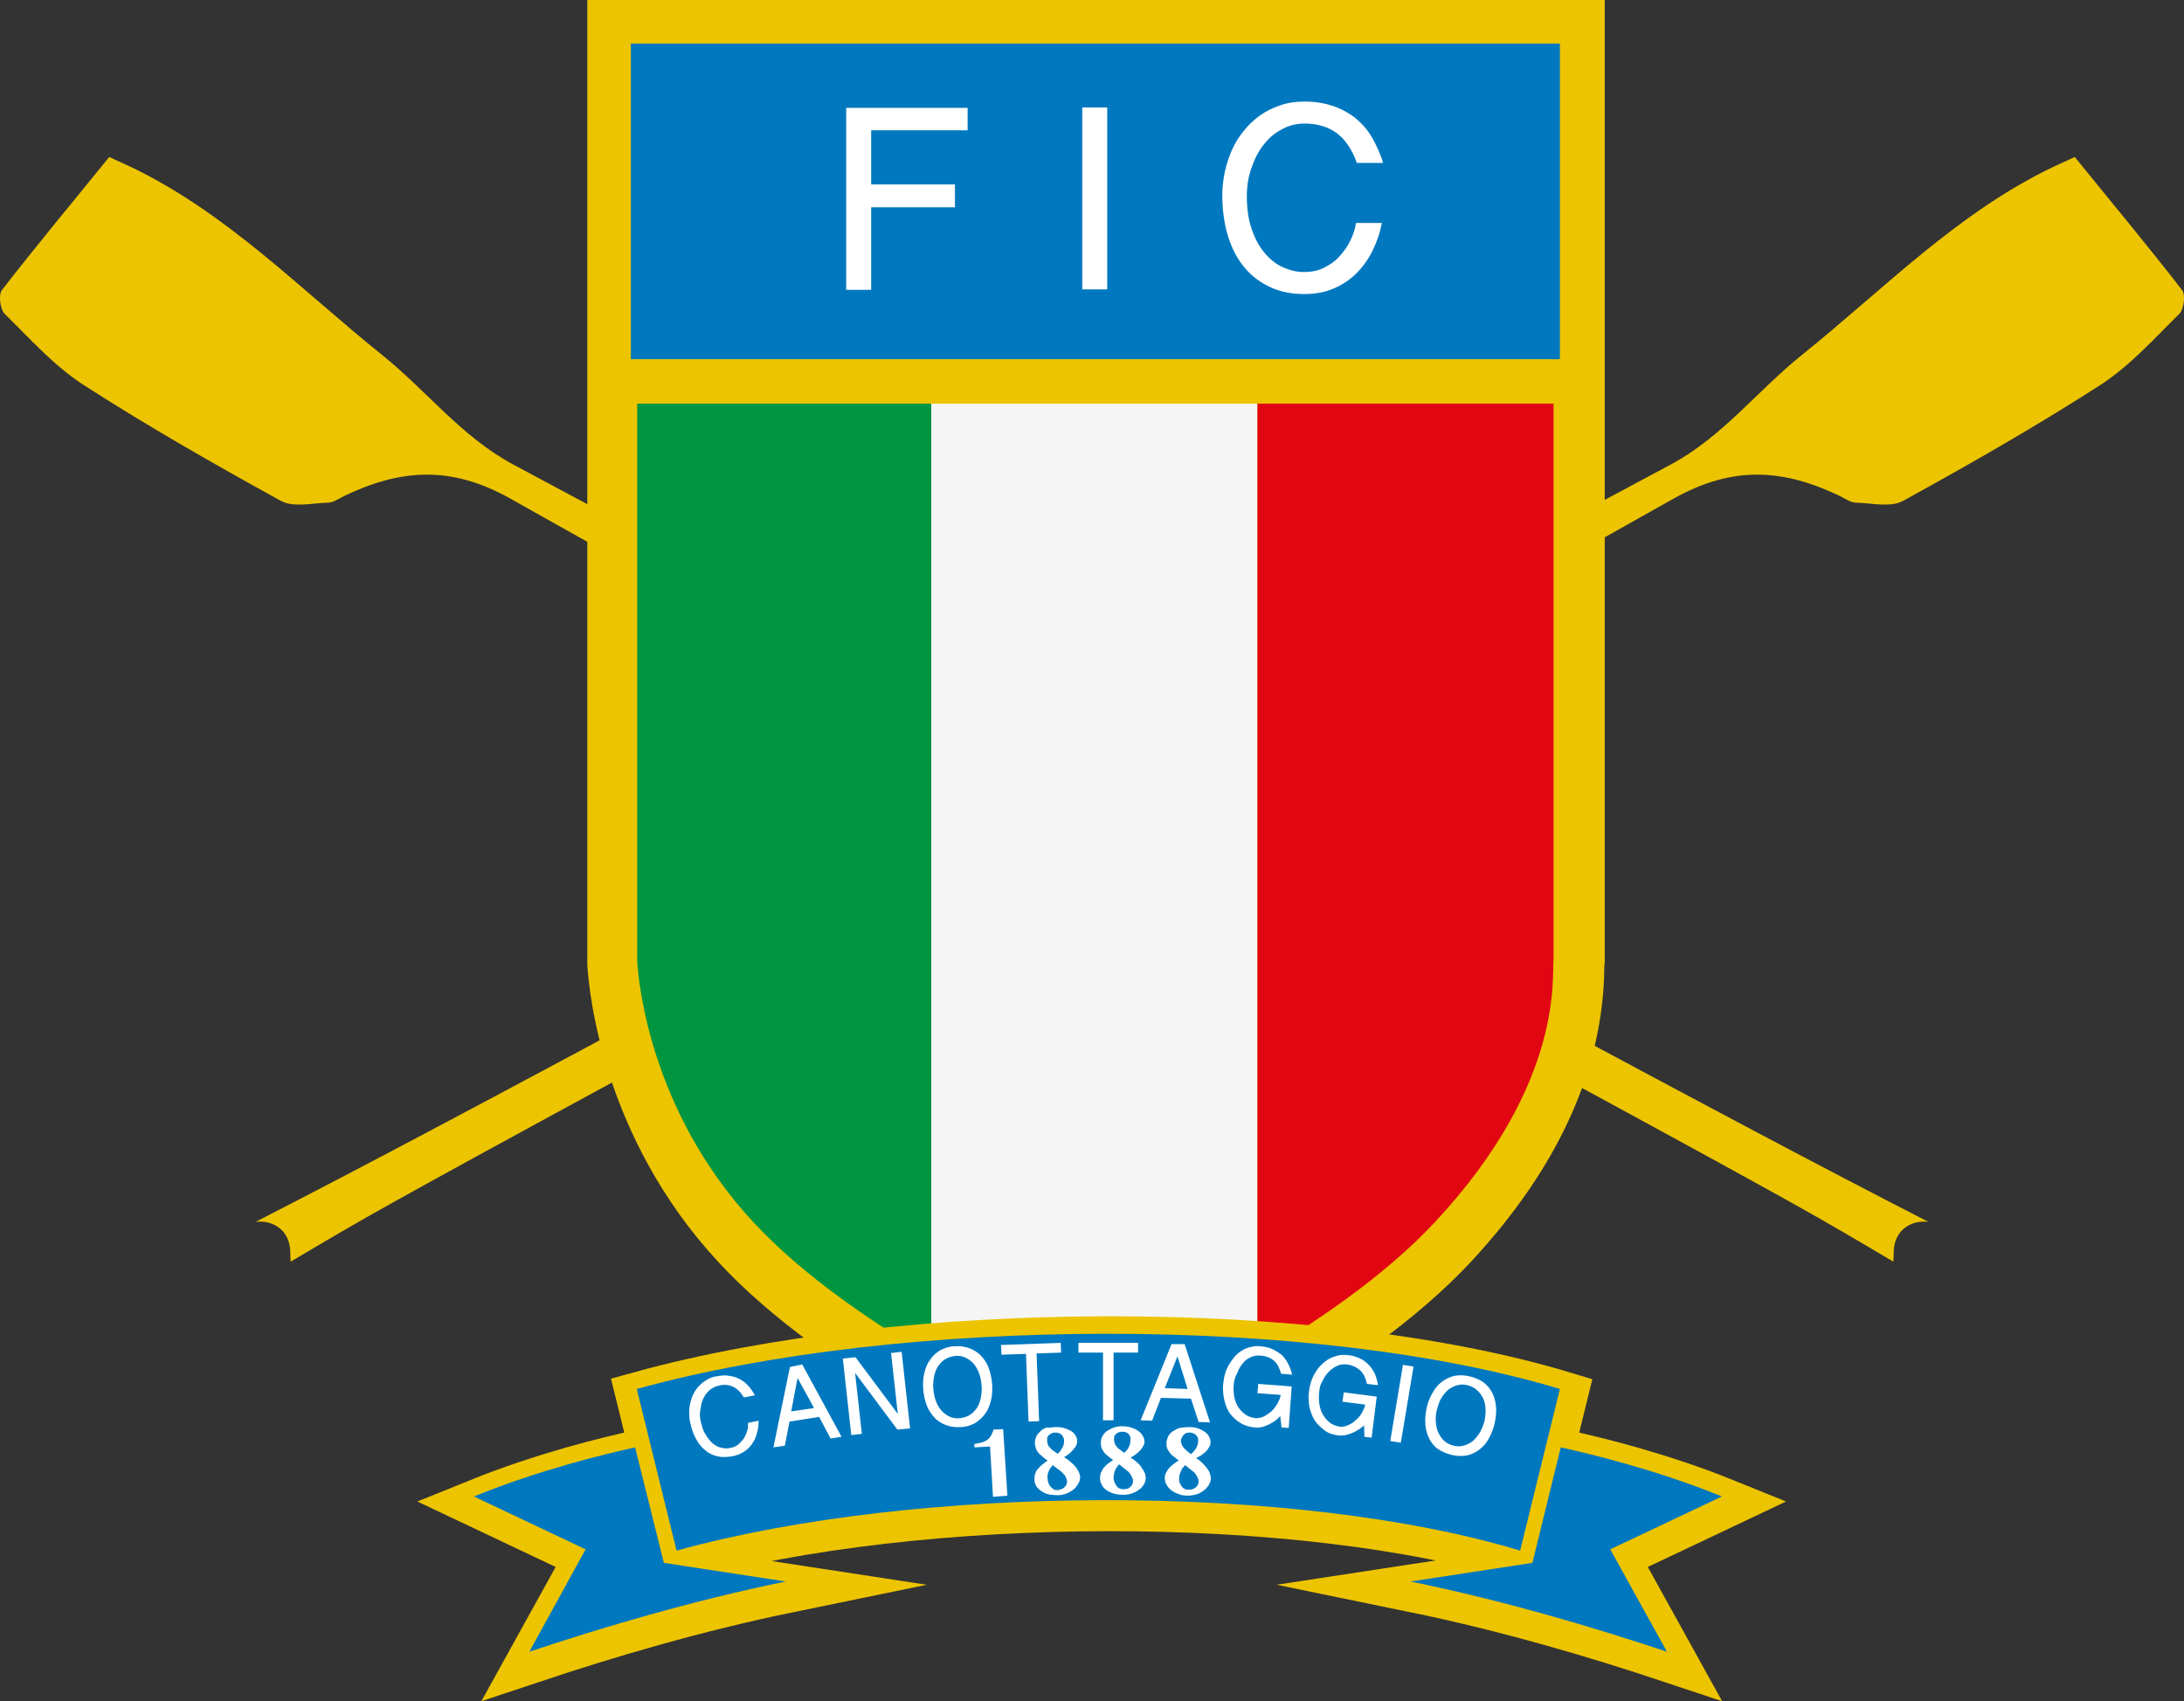
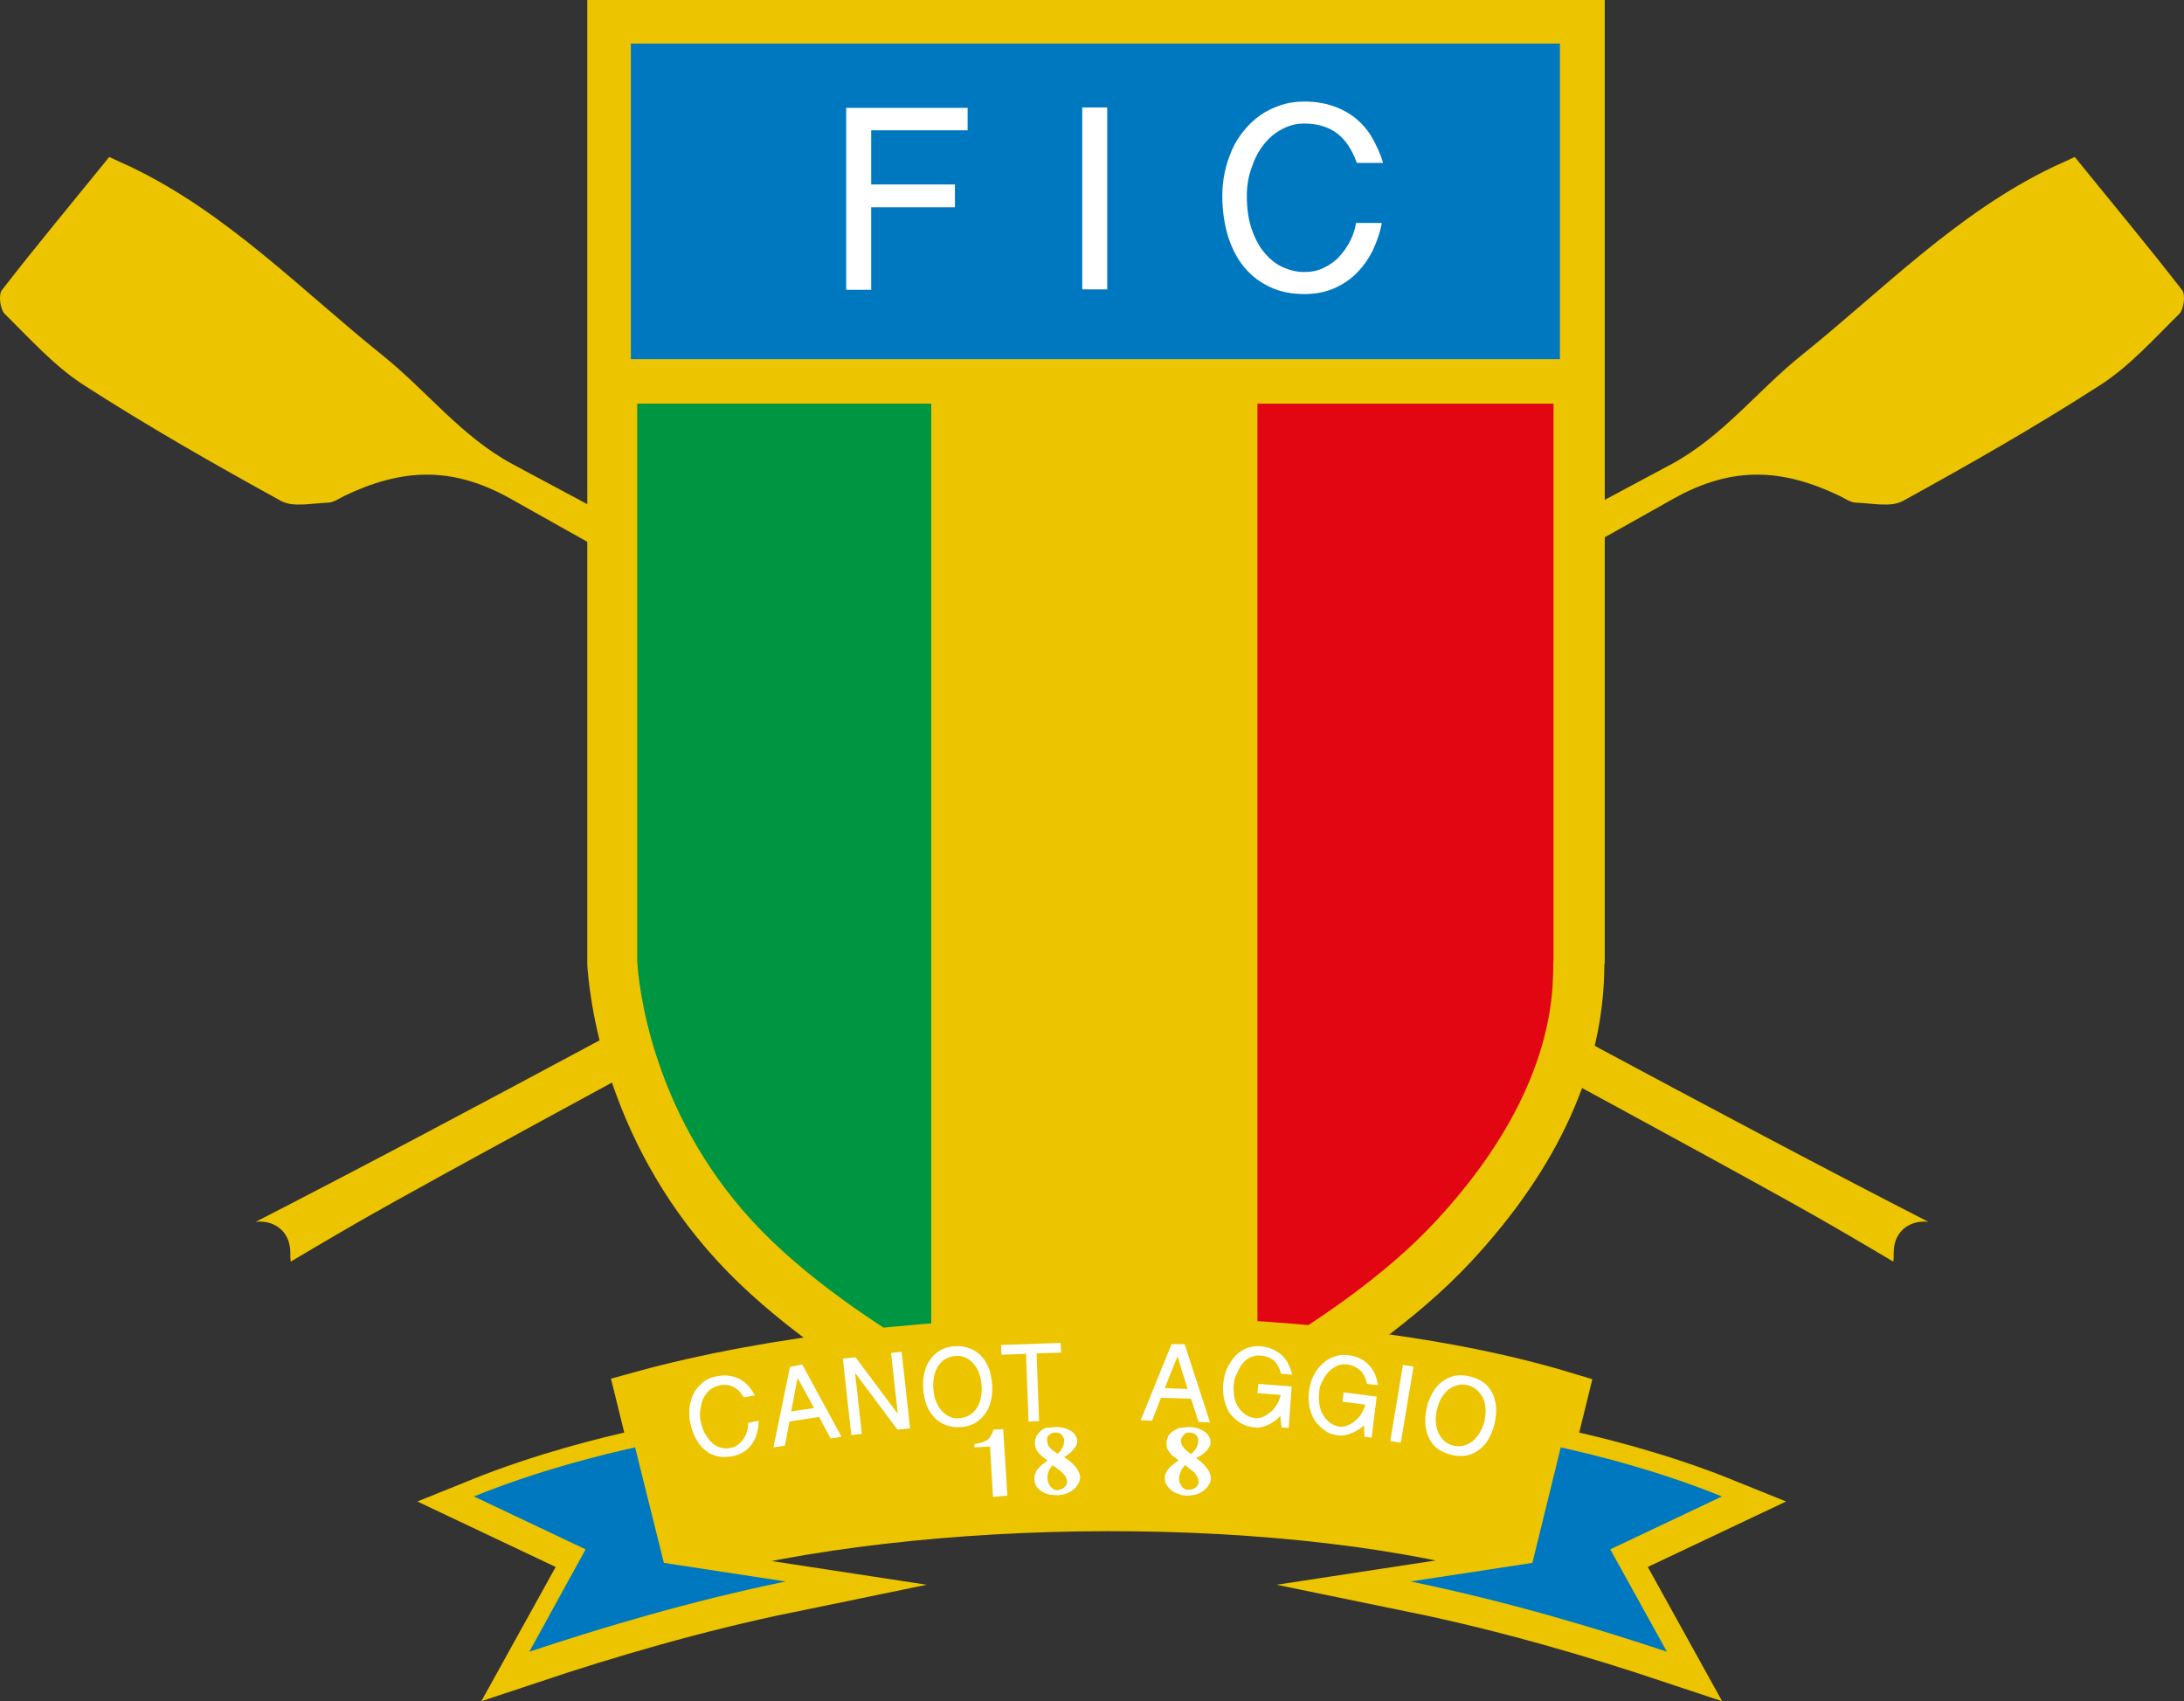
<svg xmlns="http://www.w3.org/2000/svg" id="Livello_1" data-name="Livello 1" viewBox="0 0 516.24 402.09">
  <rect x="0" y="0" width="516.24" height="402.09" fill="#333333" stroke="none" />
  <defs>
    <style>
      .cls-1 {
        fill: none;
      }

      .cls-2 {
        clip-path: url(#clippath);
      }

      .cls-3, .cls-4 {
        fill: #0078bf;
      }

      .cls-5 {
        fill: #009540;
      }

      .cls-6, .cls-7 {
        fill: #ecc400;
      }

      .cls-8 {
        fill: #f5f5f5;
      }

      .cls-9 {
        fill: #fff;
      }

      .cls-10 {
        fill: #e20613;
      }

      .cls-11 {
        clip-path: url(#clippath-1);
      }

      .cls-12 {
        clip-path: url(#clippath-2);
      }

      .cls-7 {
        stroke: #ecc400;
        stroke-miterlimit: 10;
        stroke-width: 11.47px;
      }

      .cls-7, .cls-4 {
        fill-rule: evenodd;
      }
    </style>
    <clipPath id="clippath">
      <path class="cls-1" d="M367.22,95.4V226.7c-.5,3.5,2.9,28.9-27.9,62-23.9,25.8-68.3,46.3-80.7,51.6-12.4-5.4-56.8-25.7-80.7-51.6-24.3-26.3-27-56.6-27.3-61.5V95.4h216.6Z" />
    </clipPath>
    <clipPath id="clippath-1">
      <path class="cls-1" d="M367.22,95.4V226.7c-.5,3.5,2.9,28.9-27.9,62-23.9,25.8-68.3,46.3-80.7,51.6-12.4-5.4-56.8-25.7-80.7-51.6-24.3-26.3-27-56.6-27.3-61.5V95.4h216.6Z" />
    </clipPath>
    <clipPath id="clippath-2">
      <path class="cls-1" d="M367.22,95.4V226.7c-.5,3.5,2.9,28.9-27.9,62-23.9,25.8-68.3,46.3-80.7,51.6-12.4-5.4-56.8-25.7-80.7-51.6-24.3-26.3-27-56.6-27.3-61.5V95.4h216.6Z" />
    </clipPath>
  </defs>
  <path class="cls-6" d="M.42,68.6c8.3-10.7,16.9-21,25.4-31.5,2.1,1,3.5,1.6,5,2.3,22.8,10.9,40.2,29,59.5,44.5,10.5,8.4,18.7,19.3,31,25.9,85,45.4,169.8,91.3,254.7,136.9,26.5,14.2,53.1,28.4,79.8,42.1-4-.5-8.2,1.9-8.2,7.3,0,.7,0,1.4-.1,2.1-7.9-4.7-15.9-9.4-24-13.9-25.9-14.4-52-28.4-78-42.6-75-41.1-150.2-81.8-224.8-123.8-14.2-8-26.1-7-39.3-.7-1.2,.6-2.5,1.5-3.7,1.6-3.8,.1-8.4,1.2-11.3-.4-15.8-8.7-31.6-17.7-46.8-27.5-6.9-4.5-12.6-10.9-18.5-16.7-1.1-1.1-1.5-4.5-.7-5.6Z" />
  <path class="cls-6" d="M515.82,68.6c-8.3-10.7-16.9-21-25.4-31.5-2.1,1-3.5,1.6-5,2.3-22.8,10.9-40.2,29-59.5,44.5-10.5,8.4-18.7,19.3-31,25.9-85,45.4-169.8,91.3-254.7,136.9-26.5,14.2-53.1,28.4-79.8,42.1,4-.5,8.2,1.9,8.2,7.3,0,.7,0,1.4,.1,2.1,7.9-4.7,15.9-9.4,24-13.9,25.9-14.4,52-28.4,78-42.6,75-41.1,150.2-81.8,224.8-123.8,14.2-8,26.1-7,39.3-.7,1.2,.6,2.5,1.5,3.7,1.6,3.8,.1,8.4,1.2,11.3-.4,15.8-8.7,31.6-17.7,46.8-27.5,6.9-4.5,12.6-10.9,18.5-16.7,1.1-1.1,1.5-4.5,.7-5.6Z" />
-   <rect class="cls-3" x="151.42" y="13.3" width="215.8" height="70.7" />
  <g>
    <path class="cls-6" d="M256.52,346.5c-13.2-5.7-58.1-26.4-82.7-53.1-25.7-27.9-28.7-59.7-29-65.8V6.6h228.4V228.6c-.2,22.1-10.2,43.9-29.6,64.8-24.9,26.8-69.6,47.4-82.7,53l-2.2,.9-2.2-.8Z" />
    <path class="cls-6" d="M367.22,13.3V226.7c-.5,3.5,2.9,28.9-27.9,62-23.9,25.8-68.3,46.3-80.7,51.6-12.4-5.4-56.8-25.7-80.7-51.6-24.3-26.3-27-56.6-27.3-61.5V13.3h216.6m12-13.3H138.82V228c.4,6.5,3.6,40.6,30.8,70.1,25.3,27.5,71.2,48.7,84.7,54.5l4.4,1.9,4.4-1.9c13.4-5.8,59-26.8,84.7-54.5,20.6-22.2,31.2-45.6,31.4-69.5v-.6l.1-.4V0h-.1Z" />
  </g>
  <g>
    <g class="cls-2">
      <polygon class="cls-5" points="149.02 92 220.12 92 220.12 341 149.02 341 149.02 92" />
    </g>
    <g class="cls-11">
-       <polygon class="cls-8" points="220.12 92 297.22 92 297.22 341 220.12 341 220.12 92" />
-     </g>
+       </g>
    <g class="cls-12">
      <polygon class="cls-10" points="297.22 92 368.32 92 368.32 341 297.22 341 297.22 92" />
    </g>
  </g>
  <rect class="cls-3" x="149.12" y="10.3" width="219.6" height="74.6" />
  <g>
    <path class="cls-7" d="M360.12,368.1c-53.3-16.1-142.6-15.7-199.4,0l-9.4-38.2c62.2-17.2,159.9-17.6,218.2,0l-9.4,38.2Z" />
    <path class="cls-7" d="M151.02,343.7c-7.2,1.6-22.3,5.2-38.1,11.6l26.4,12.5-13.4,24.2c17.1-5.7,38.2-12,60.6-16.6l-28.8-4.4-6.7-27.3Z" />
    <path class="cls-7" d="M369.82,343.7c7.2,1.6,22.3,5.2,38.1,11.6l-26.4,12.5,13.4,24.2c-17.1-5.7-38.2-12-60.6-16.6l28.8-4.4,6.7-27.3Z" />
  </g>
  <g>
-     <path class="cls-4" d="M359.32,366.5c-53.3-16.1-142.6-15.7-199.4,0l-9.4-38.2c62.2-17.2,159.9-17.6,218.2,0l-9.4,38.2Z" />
    <path class="cls-4" d="M150.12,342.1c-7.2,1.6-22.3,5.2-38.1,11.6l26.4,12.5-13.3,24.2c17.1-5.7,38.2-12,60.6-16.6l-28.8-4.4-6.8-27.3Z" />
    <path class="cls-4" d="M368.92,342.1c7.2,1.6,22.3,5.2,38.1,11.6l-26.4,12.5,13.4,24.2c-17.1-5.7-38.2-12-60.6-16.6l28.8-4.4,6.7-27.3Z" />
  </g>
  <g>
    <path class="cls-9" d="M165.62,335.9c.3,1.3,.6,2.4,1.2,3.2,.5,.9,1.1,1.6,1.7,2.1s1.3,.9,2.1,1c.7,.2,1.4,.2,2.1,0,.7-.1,1.3-.4,1.8-.8,.5-.4,.9-.9,1.3-1.4,.3-.5,.6-1.1,.8-1.8,.2-.6,.2-1.3,.2-1.9l2.5-.5c0,1-.1,2-.4,2.9-.2,.9-.6,1.8-1.1,2.5-.5,.8-1.2,1.4-1.9,1.9-.8,.5-1.7,.9-2.8,1.1-1.2,.2-2.4,.3-3.5,0-1.1-.2-2.1-.7-2.9-1.4-.9-.7-1.6-1.6-2.2-2.7-.6-1.1-1.1-2.4-1.4-4-.2-.8-.2-1.6-.2-2.4s.1-1.6,.3-2.3c.2-.7,.4-1.5,.8-2.1,.3-.7,.8-1.3,1.3-1.8s1.1-1,1.8-1.4c.7-.4,1.4-.7,2.3-.8,1.1-.2,2.1-.3,3-.1,.9,.1,1.7,.4,2.5,.8,.7,.4,1.4,.9,2,1.6,.6,.7,1.1,1.4,1.5,2.2l-2.6,.5c-.7-1.2-1.6-2.1-2.5-2.5-1-.5-2.1-.6-3.4-.3-.8,.2-1.5,.5-2.1,1s-1.1,1.1-1.5,1.9c-.4,.7-.6,1.6-.7,2.5-.3,1.1-.2,2,0,3Z" />
    <path class="cls-9" d="M189.62,322.5l9.3,17.1-2.6,.4-2.7-5.1-7,1.1-1.1,5.7-2.7,.4,3.9-19,2.9-.6Zm-1.1,3.2l-1.5,7.9,5.4-.8-3.9-7.1Z" />
    <path class="cls-9" d="M202.22,320.8l10,13.4-1.6-14.4,2.5-.3,2,18.1-3,.3-10-13.4,1.6,14.4-2.5,.3-2-18.1,3-.3Z" />
    <path class="cls-9" d="M234.52,327.2c.1,1.4,0,2.7-.3,3.9s-.7,2.2-1.4,3.1c-.6,.9-1.5,1.6-2.4,2.2-1,.5-2.1,.9-3.4,.9-1.3,.1-2.5-.1-3.5-.5s-2-1-2.7-1.8-1.4-1.8-1.8-2.9c-.4-1.1-.7-2.4-.8-3.8-.1-1.4,0-2.7,.3-3.9s.7-2.2,1.4-3.1c.6-.9,1.4-1.6,2.4-2.2,1-.5,2.1-.9,3.4-.9,1.3-.1,2.5,.1,3.5,.5s2,1,2.7,1.8c.8,.8,1.4,1.8,1.8,2.9,.4,1.1,.7,2.4,.8,3.8Zm-2.5,.2c-.1-1.1-.3-2.2-.7-3.1-.4-.9-.8-1.6-1.4-2.2-.6-.6-1.2-1-1.9-1.3-.7-.3-1.5-.4-2.3-.3-.8,.1-1.5,.3-2.2,.7s-1.2,.9-1.7,1.6c-.5,.7-.8,1.5-1,2.4s-.3,2-.2,3.1c.1,1.1,.3,2.2,.7,3.1s.8,1.6,1.4,2.2c.6,.6,1.2,1,1.9,1.3s1.5,.4,2.3,.3c.8-.1,1.5-.3,2.2-.7s1.2-.9,1.7-1.6c.5-.7,.8-1.5,1-2.4,.2-1,.3-2,.2-3.1Z" />
    <path class="cls-9" d="M250.72,317.4l.1,2.3-5.8,.2,.6,16-2.5,.1-.6-16-5.8,.2-.1-2.3,14.1-.5Z" />
-     <path class="cls-9" d="M269.02,317.4v2.3h-5.8v16h-2.5v-16h-5.8v-2.3h14.1Z" />
    <path class="cls-9" d="M280.02,317.7l6,18.5-2.7-.1-1.8-5.5-7.1-.2-2.1,5.4-2.7-.1,7.3-18h3.1Zm-1.7,2.9l-3,7.5,5.4,.2-2.4-7.7Z" />
    <path class="cls-9" d="M291.62,327.3c-.1,1.2,0,2.2,.2,3.2,.2,.9,.6,1.7,1.1,2.4s1.1,1.2,1.7,1.6c.7,.4,1.4,.6,2.2,.7,.6,0,1.3-.1,1.9-.4,.6-.3,1.2-.7,1.8-1.2,.5-.5,1-1.1,1.4-1.8s.7-1.4,.8-2.1l-5.5-.4,.2-2.2,7.9,.6-.7,9.8-1.7-.1-.3-2.7c-.4,.4-.8,.8-1.2,1.1-.5,.3-.9,.6-1.5,.9-.5,.2-1,.4-1.6,.6-.5,.1-1.1,.2-1.6,.1-1.3-.1-2.4-.4-3.4-1s-1.8-1.3-2.5-2.2-1.1-2-1.4-3.2-.4-2.5-.3-3.8c.1-.8,.2-1.6,.4-2.3,.2-.8,.5-1.5,.9-2.2s.8-1.3,1.3-1.9c.5-.6,1.1-1.1,1.7-1.5s1.3-.7,2.1-.9c.8-.2,1.6-.3,2.4-.2,1.1,.1,2.1,.3,2.9,.7s1.6,.9,2.2,1.4c.6,.6,1.1,1.3,1.5,2.1s.7,1.6,.9,2.5l-2.6-.2c-.4-1.4-.9-2.4-1.7-3.1-.8-.7-1.9-1.1-3.2-1.2-.8-.1-1.6,.1-2.3,.4-.7,.3-1.4,.8-1.9,1.5-.5,.6-1,1.4-1.3,2.3-.5,.8-.7,1.7-.8,2.7Z" />
    <path class="cls-9" d="M311.82,329c-.1,1.2-.1,2.2,.1,3.2s.5,1.8,1,2.5c.4,.7,1,1.2,1.6,1.7,.6,.4,1.4,.7,2.1,.8,.6,.1,1.3,0,1.9-.3,.7-.3,1.3-.6,1.8-1.1,.6-.5,1.1-1,1.5-1.7s.7-1.3,.9-2.1l-5.4-.7,.3-2.2,7.8,1-1.2,9.7-1.7-.2-.1-2.7c-.4,.4-.8,.7-1.3,1s-1,.6-1.5,.8-1.1,.4-1.6,.5-1.1,.1-1.6,.1c-1.3-.2-2.4-.5-3.3-1.2s-1.7-1.4-2.3-2.3c-.6-.9-1-2-1.3-3.2-.2-1.2-.3-2.5-.1-3.8,.1-.8,.3-1.6,.5-2.3,.3-.8,.6-1.5,1-2.1,.4-.7,.9-1.3,1.4-1.8s1.1-1,1.8-1.4c.7-.4,1.4-.6,2.1-.8,.8-.2,1.6-.2,2.4-.1,1.1,.1,2,.4,2.9,.8,.8,.4,1.5,.9,2.1,1.6,.6,.6,1,1.3,1.4,2.1,.3,.8,.6,1.7,.7,2.6l-2.6-.3c-.3-1.4-.8-2.4-1.6-3.2-.8-.7-1.8-1.2-3.1-1.4-.8-.1-1.6,0-2.3,.3-.7,.3-1.4,.8-2,1.4s-1.1,1.3-1.5,2.2c-.5,.7-.7,1.6-.8,2.6Z" />
    <path class="cls-9" d="M334.12,323l-3,18-2.5-.4,3-18,2.5,.4Z" />
    <path class="cls-9" d="M353.32,336.3c-.3,1.4-.8,2.6-1.4,3.7-.6,1.1-1.3,1.9-2.2,2.6s-1.8,1.1-2.9,1.4c-1.1,.2-2.3,.2-3.6-.1-1.3-.3-2.4-.8-3.3-1.4s-1.6-1.5-2.1-2.5-.8-2.1-.9-3.3,0-2.5,.3-3.9,.8-2.6,1.4-3.6c.6-1.1,1.3-1.9,2.2-2.6s1.8-1.1,2.9-1.4c1.1-.2,2.3-.2,3.6,.1,1.3,.3,2.4,.8,3.3,1.4,.9,.7,1.6,1.5,2.1,2.5s.8,2.1,.9,3.3c.1,1.1,0,2.4-.3,3.8Zm-2.4-.5c.2-1.1,.3-2.2,.2-3.1-.1-1-.3-1.8-.7-2.5-.4-.7-.9-1.3-1.5-1.8s-1.3-.8-2.1-1c-.8-.2-1.6-.2-2.3,0-.7,.2-1.4,.5-2.1,1-.6,.5-1.2,1.2-1.7,2s-.8,1.8-1.1,2.9-.3,2.2-.2,3.1c.1,.9,.3,1.8,.7,2.5,.4,.7,.8,1.3,1.4,1.8s1.3,.8,2.1,1c.8,.2,1.6,.2,2.3,0,.8-.2,1.4-.5,2.1-1,.6-.5,1.2-1.2,1.7-2s.9-1.8,1.2-2.9Z" />
  </g>
  <g>
    <path class="cls-9" d="M234.72,353.8l-.7-11.9-3.7,.2v-.8c.8-.1,1.4-.3,1.9-.4,.5-.2,1-.4,1.3-.7s.6-.6,.8-1c.2-.4,.4-.8,.5-1.3l2.3-.1,1,15.7-3.4,.3Z" />
    <path class="cls-9" d="M249.32,337.3c.8,0,1.5,0,2.1,.2s1.2,.4,1.7,.7,.9,.7,1.1,1.1c.3,.4,.4,.9,.4,1.4,0,.3-.1,.6-.2,.9-.2,.3-.4,.7-.7,1-.3,.3-.6,.7-1,1s-.8,.6-1.2,.8c.6,.4,1.2,.8,1.6,1.2,.5,.4,.9,.8,1.2,1.2,.3,.4,.5,.8,.7,1.2s.2,.7,.3,1c0,.6-.1,1.1-.4,1.6s-.6,1-1.1,1.4-1,.7-1.7,1c-.6,.2-1.3,.4-2.1,.4s-1.5-.1-2.2-.2c-.7-.2-1.2-.4-1.7-.8-.5-.3-.9-.7-1.2-1.2-.3-.5-.4-1-.4-1.6,0-.4,0-.9,.2-1.3,.1-.4,.3-.8,.6-1.1,.3-.3,.6-.7,1-1s.8-.6,1.3-1c-.6-.4-1-.7-1.4-1.1-.4-.3-.7-.6-.9-.9-.2-.3-.4-.6-.5-1-.1-.3-.2-.7-.2-1.1,0-.5,.1-1,.3-1.5,.2-.5,.6-.9,1-1.3,.4-.4,.9-.7,1.5-.9,.5,.1,1.2,0,1.9-.1Zm-1.8,3.3c0,.3,.1,.6,.2,.9,.1,.3,.3,.5,.6,.8,.2,.3,.5,.5,.8,.7s.6,.4,.9,.6c.5-.4,.8-.9,1.1-1.4,.3-.5,.4-1.1,.4-1.8,0-.3-.1-.5-.2-.7s-.2-.4-.4-.6c-.2-.2-.4-.3-.7-.4-.3-.1-.6-.1-.9-.1s-.5,.1-.8,.2c-.2,.1-.4,.3-.6,.4-.2,.2-.3,.4-.4,.6v.8Zm1.3,5.7c-.2,.3-.4,.5-.6,.8s-.3,.5-.4,.8-.2,.5-.2,.8-.1,.5,0,.7c0,.4,.1,.8,.2,1.1s.3,.6,.5,.9c.2,.2,.5,.4,.7,.6s.6,.2,.9,.2,.6-.1,.9-.2c.3-.1,.5-.2,.7-.4s.4-.4,.5-.6,.2-.5,.2-.7,0-.4-.1-.7c-.1-.2-.2-.5-.3-.7s-.3-.4-.5-.6c-.2-.2-.4-.4-.5-.5l-2-1.5Z" />
-     <path class="cls-9" d="M265.22,337.1c.8,0,1.5,.1,2.1,.3s1.2,.4,1.7,.8c.5,.3,.8,.7,1.1,1.2,.3,.4,.4,.9,.4,1.5,0,.3-.1,.6-.3,.9-.2,.3-.4,.7-.7,1-.3,.3-.6,.6-1,.9-.4,.3-.8,.6-1.3,.8,.6,.4,1.2,.8,1.6,1.2,.5,.4,.8,.8,1.1,1.3,.3,.4,.5,.8,.7,1.2,.1,.4,.2,.7,.2,1,0,.6-.1,1.1-.4,1.6s-.7,1-1.2,1.3c-.5,.4-1.1,.7-1.7,.9s-1.3,.3-2.1,.3-1.5-.1-2.2-.3-1.2-.5-1.7-.8c-.5-.4-.9-.8-1.1-1.3-.3-.5-.4-1-.4-1.6,0-.5,.1-.9,.2-1.2,.2-.4,.4-.7,.6-1.1,.3-.3,.6-.7,1-1s.8-.6,1.3-.9c-.6-.4-1-.8-1.4-1.1s-.7-.6-.9-1c-.2-.3-.4-.6-.5-1-.1-.3-.1-.7-.1-1.1,0-.5,.1-1,.4-1.5s.6-.9,1.1-1.2,1-.6,1.6-.8c.6-.2,1.2-.3,1.9-.3Zm-.7,9c-.2,.2-.4,.5-.6,.8s-.3,.5-.4,.8-.2,.5-.2,.8-.1,.5-.1,.7c0,.4,.1,.8,.2,1.1s.3,.6,.5,.9c.2,.3,.4,.5,.7,.6,.3,.1,.6,.2,.9,.2s.6-.1,.9-.1c.3-.1,.5-.2,.7-.4s.4-.4,.5-.6c.1-.2,.2-.5,.2-.7s0-.4-.1-.7c-.1-.2-.2-.5-.3-.7-.1-.2-.3-.4-.4-.6-.2-.2-.3-.4-.5-.5l-2-1.6Zm-1.2-5.8c0,.3,.1,.6,.2,.9,.1,.3,.3,.6,.5,.8,.2,.3,.5,.5,.8,.7s.6,.5,.9,.7c.5-.4,.9-.9,1.1-1.4,.3-.5,.4-1.1,.4-1.8,0-.3,0-.5-.1-.7s-.2-.4-.4-.6c-.2-.2-.4-.3-.7-.4-.3-.1-.6-.1-.9-.1s-.5,.1-.8,.2c-.2,.1-.4,.2-.6,.4s-.3,.4-.4,.6c.1,.2,0,.5,0,.7Z" />
    <path class="cls-9" d="M281.02,337.3c.8,0,1.5,.1,2.1,.3s1.2,.5,1.6,.8c.5,.3,.8,.7,1.1,1.2,.2,.5,.4,.9,.3,1.5,0,.3-.1,.6-.3,.9-.2,.3-.4,.7-.7,1-.3,.3-.7,.6-1.1,.9-.4,.3-.8,.5-1.3,.7,.6,.4,1.1,.8,1.6,1.3,.4,.4,.8,.9,1.1,1.3,.3,.4,.5,.8,.6,1.2s.2,.7,.2,1c0,.6-.2,1.1-.5,1.6s-.7,.9-1.2,1.3c-.5,.4-1.1,.7-1.7,.9-.7,.2-1.4,.3-2.1,.3-.8,0-1.5-.1-2.2-.4-.6-.2-1.2-.5-1.7-.9s-.8-.8-1.1-1.3c-.3-.5-.4-1-.4-1.6,0-.4,.1-.9,.3-1.2,.2-.4,.4-.7,.7-1.1,.3-.3,.6-.6,1-.9,.4-.3,.8-.6,1.3-.9-.5-.4-1-.8-1.4-1.1s-.7-.7-.9-1c-.2-.3-.4-.6-.5-1-.1-.3-.1-.7-.1-1.1,0-.5,.2-1,.4-1.5,.3-.5,.6-.9,1.1-1.2s1-.6,1.6-.8c.9-.1,1.6-.2,2.2-.2Zm-.9,9c-.2,.2-.4,.5-.6,.7-.2,.3-.3,.5-.4,.8s-.2,.5-.3,.8c-.1,.3-.1,.5-.1,.7,0,.4,0,.8,.1,1.1s.3,.6,.5,.9c.2,.3,.4,.5,.7,.6,.3,.2,.6,.2,.9,.2s.6,0,.9-.1,.5-.2,.8-.4c.2-.2,.4-.4,.5-.6,.1-.2,.2-.5,.2-.7s0-.4-.1-.7c-.1-.2-.2-.5-.3-.7-.1-.2-.3-.4-.4-.6-.2-.2-.3-.4-.5-.5l-1.9-1.5Zm-1-5.8c0,.3,.1,.6,.2,.9,.1,.3,.3,.6,.5,.8,.2,.3,.5,.5,.8,.8,.3,.2,.6,.5,.9,.7,.5-.4,.9-.9,1.2-1.4s.5-1.1,.5-1.8c0-.3,0-.5-.1-.7s-.2-.4-.4-.6c-.2-.2-.4-.3-.6-.4-.3-.1-.5-.2-.9-.2-.3,0-.5,0-.8,.1-.2,.1-.4,.2-.6,.4s-.3,.4-.4,.6c-.2,.3-.3,.5-.3,.8Z" />
  </g>
  <g>
    <path class="cls-9" d="M228.72,25.4v5.4h-22.8v12.8h19.8v5.4h-19.8v19.5h-5.9V25.5h28.7v-.1Z" />
    <path class="cls-9" d="M261.72,25.4v43h-5.9V25.4h5.9Z" />
    <path class="cls-9" d="M294.72,46.3c0,3.1,.4,5.8,1.2,8,.8,2.3,1.8,4.1,3.1,5.6,1.3,1.5,2.7,2.6,4.3,3.3,1.6,.7,3.3,1.1,4.9,1.1,1.7,0,3.3-.3,4.7-1,1.4-.7,2.6-1.5,3.6-2.6s1.9-2.3,2.6-3.7c.7-1.4,1.2-2.8,1.4-4.3h6.1c-.4,2.3-1.2,4.5-2.2,6.6-1,2-2.3,3.8-3.8,5.3s-3.3,2.7-5.4,3.6-4.4,1.3-6.9,1.3c-3,0-5.6-.5-8-1.6s-4.4-2.6-6.1-4.6-3-4.5-3.9-7.3c-.9-2.9-1.4-6.2-1.4-9.8,0-1.9,.2-3.7,.6-5.6,.4-1.8,1-3.6,1.7-5.2s1.7-3.2,2.8-4.5c1.1-1.4,2.4-2.6,3.8-3.6s3-1.8,4.8-2.4c1.7-.6,3.6-.9,5.7-.9,2.6,0,4.9,.4,6.9,1.1s3.8,1.7,5.4,3c1.5,1.3,2.8,2.8,3.8,4.6,1,1.8,1.9,3.7,2.5,5.8h-6.2c-1.1-3.1-2.7-5.5-4.7-7s-4.6-2.3-7.7-2.3c-2,0-3.8,.5-5.4,1.4-1.7,.9-3.1,2.1-4.3,3.7-1.2,1.5-2.1,3.3-2.8,5.4-.8,2.2-1.1,4.4-1.1,6.6Z" />
  </g>
</svg>